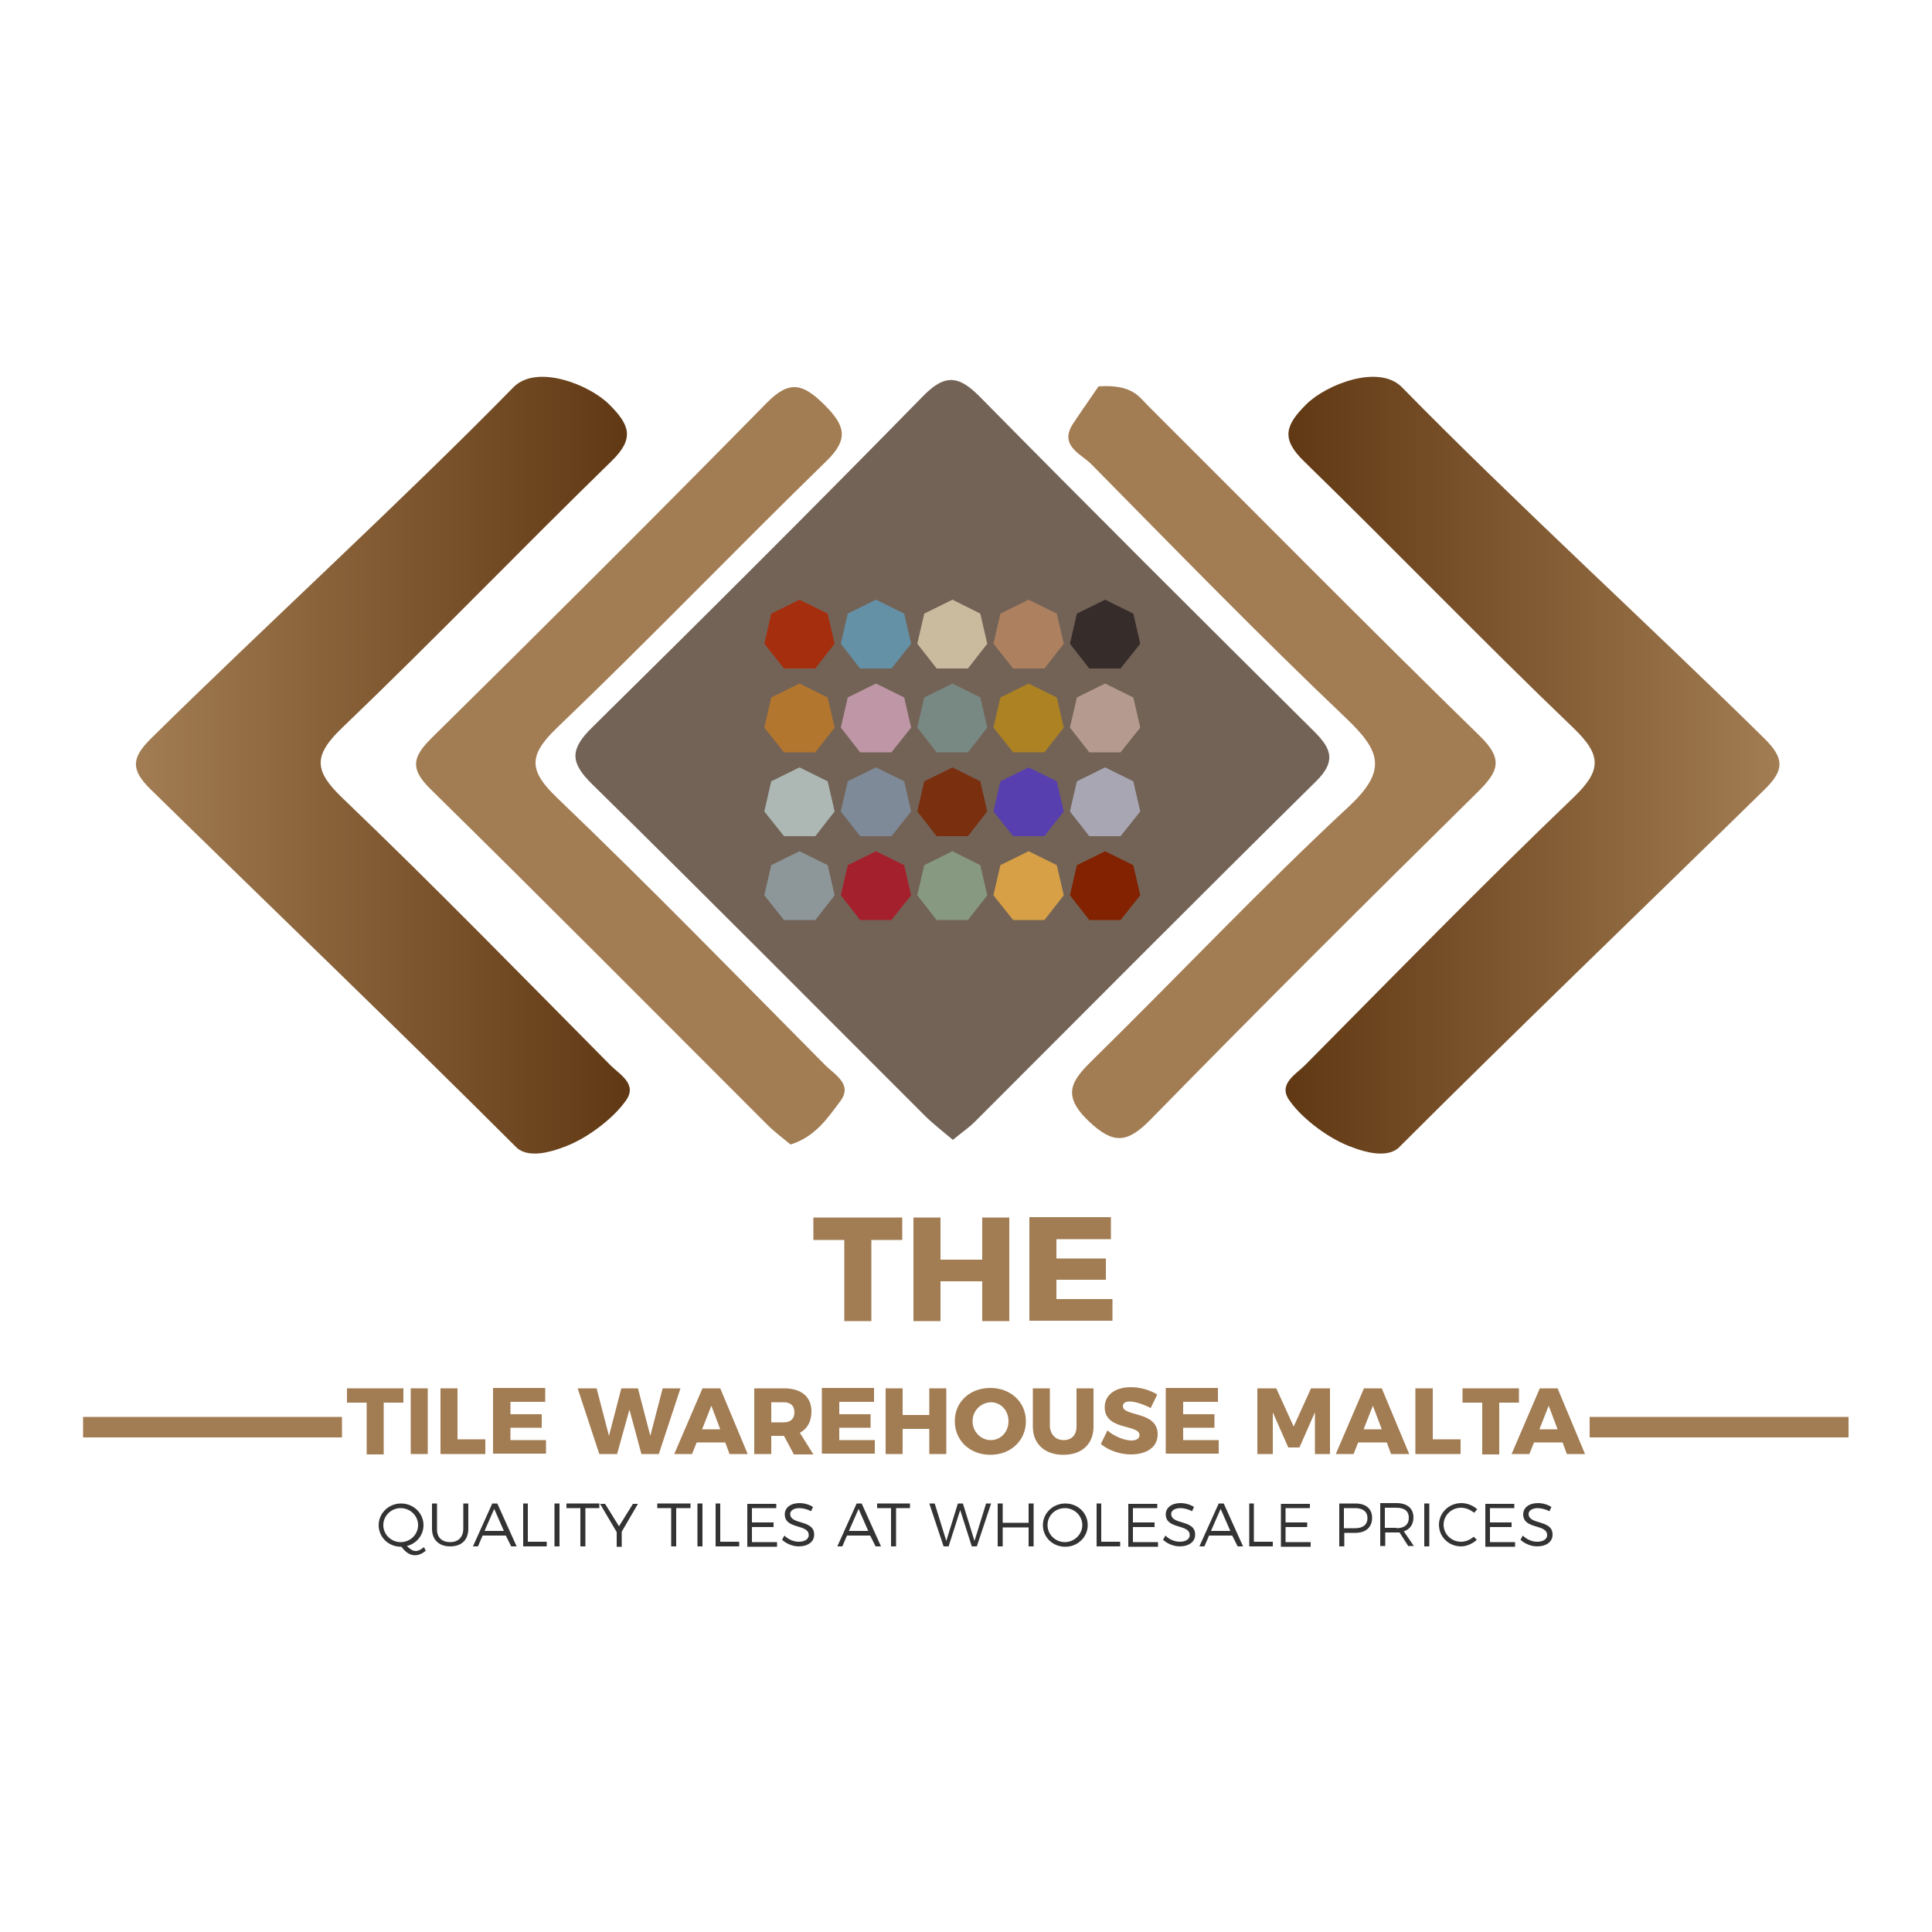
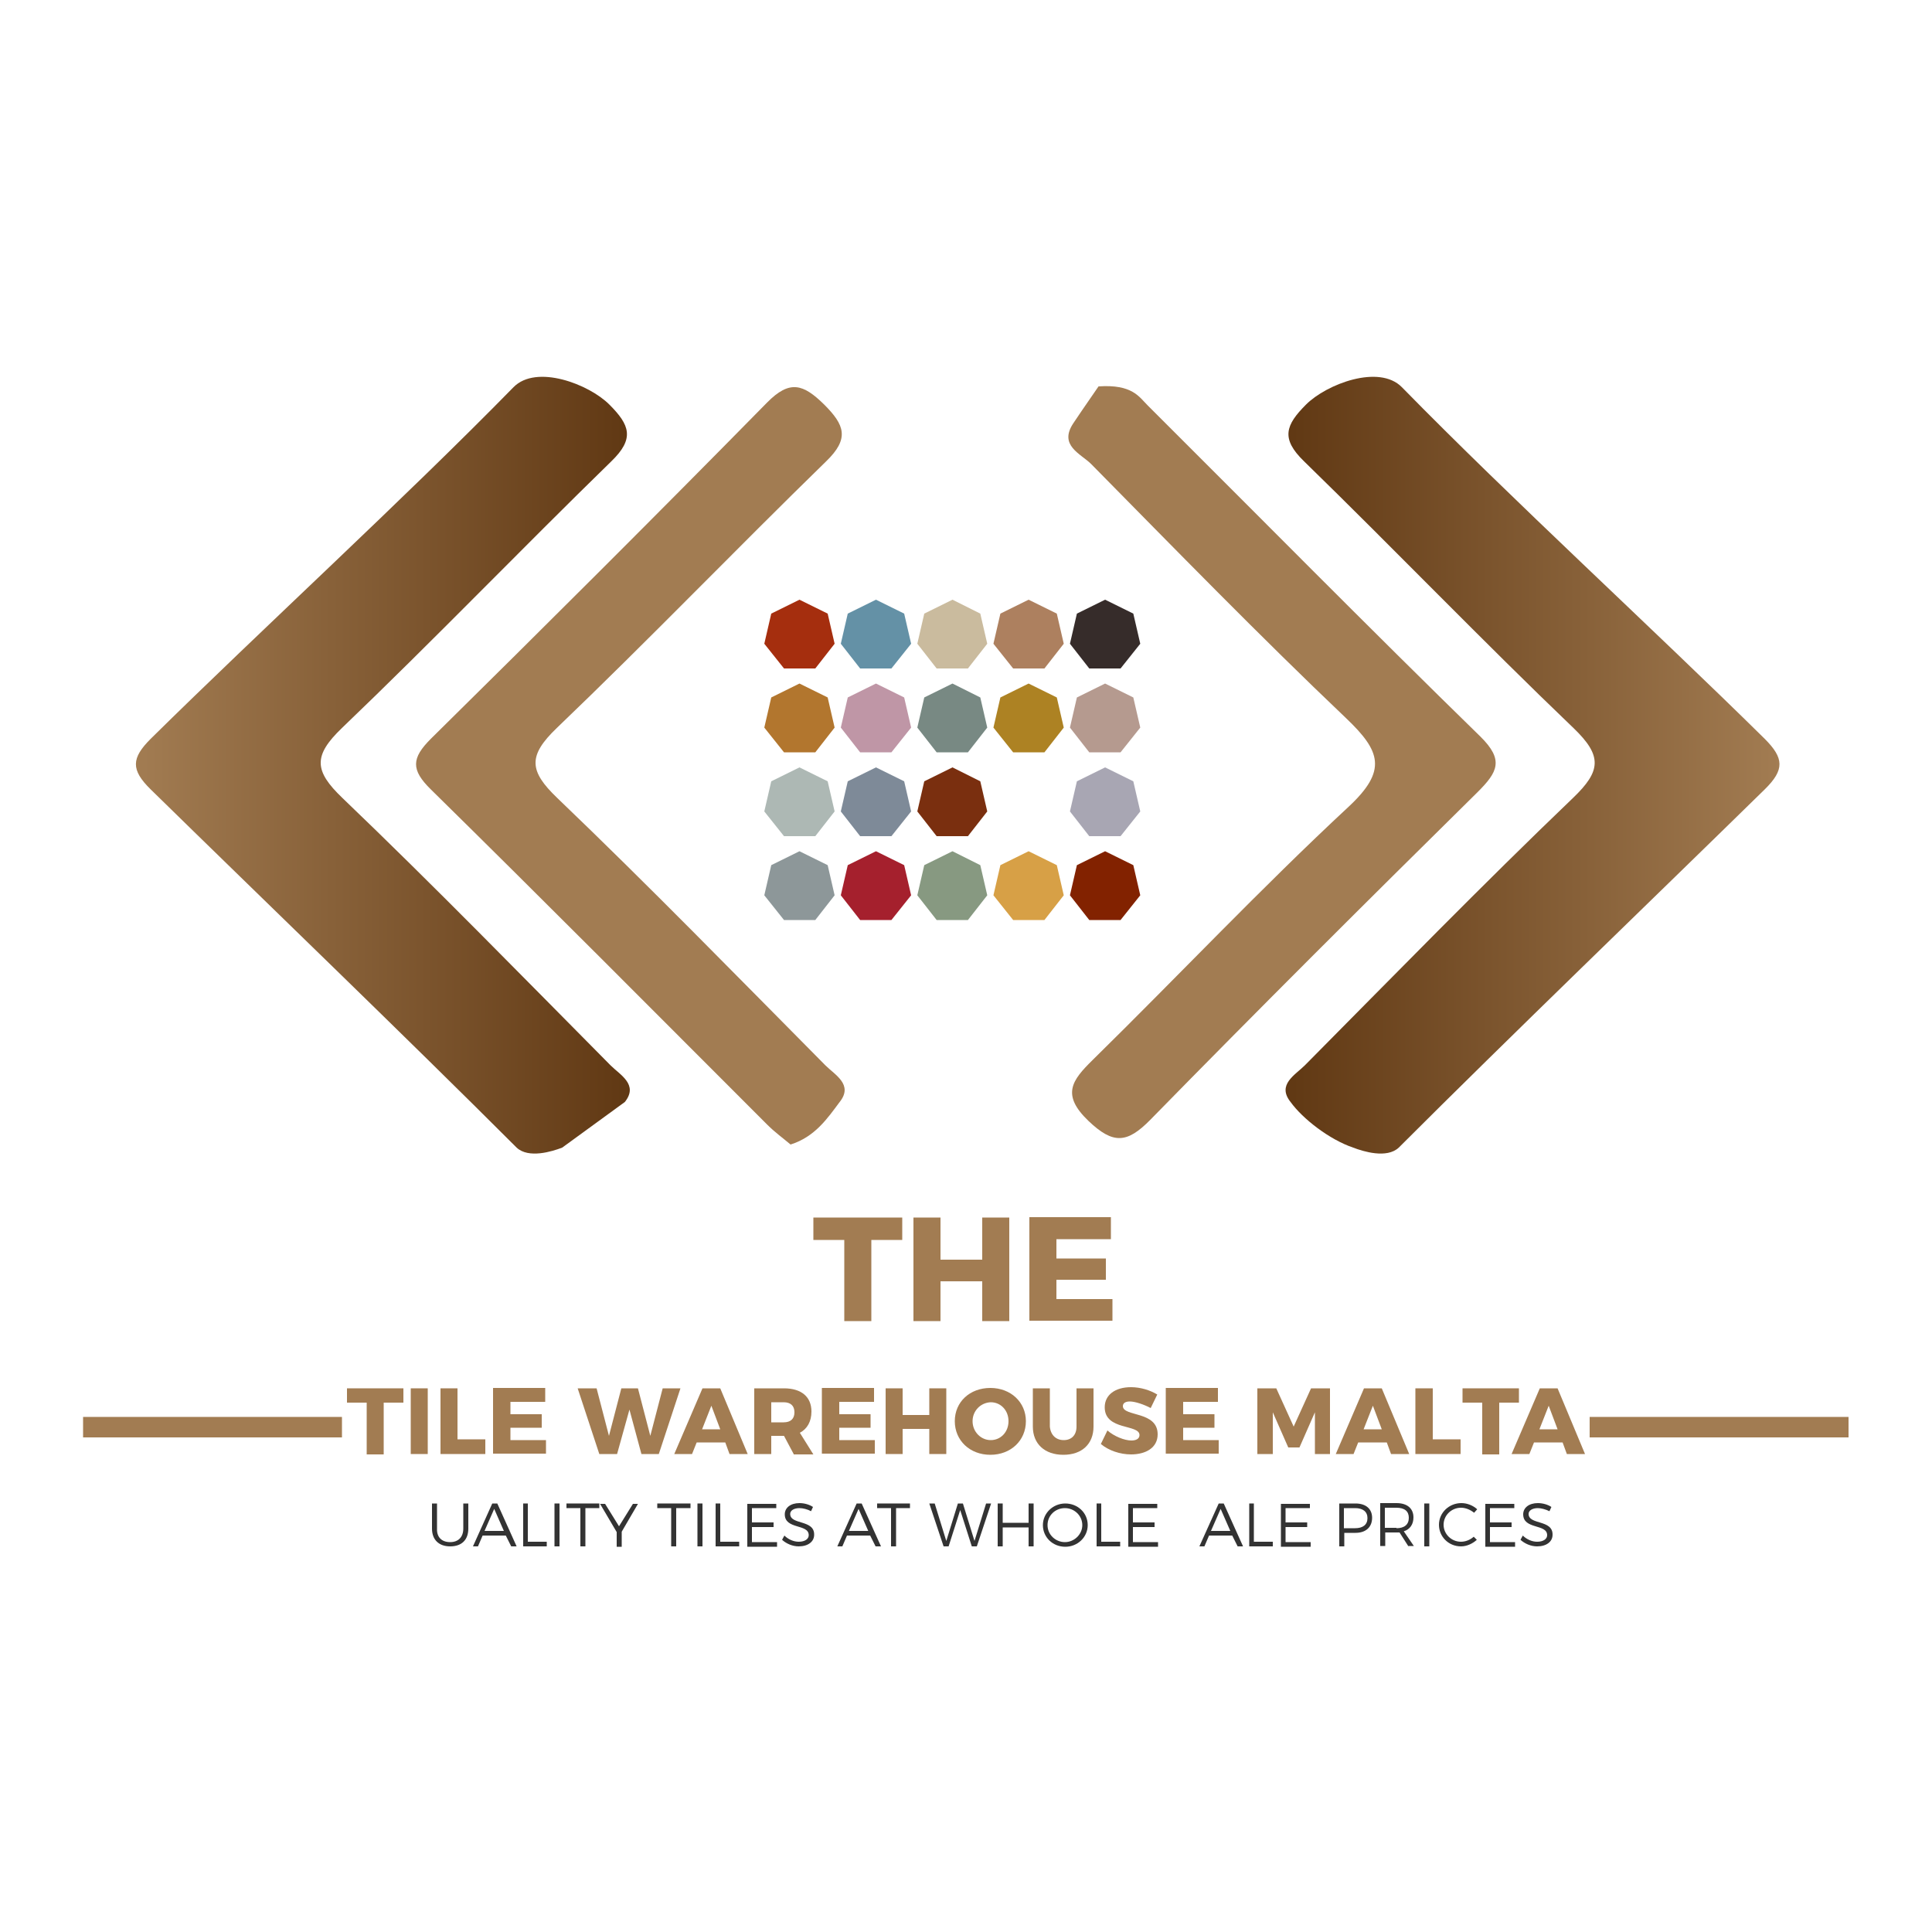
<svg xmlns="http://www.w3.org/2000/svg" version="1.1" id="Layer_1" x="0px" y="0px" viewBox="0 0 500 500" style="enable-background:new 0 0 500 500;" xml:space="preserve">
  <style type="text/css"> .st0{fill:#A27C52;} .st1{fill:url(#SVGID_1_);} .st2{fill:url(#SVGID_2_);} .st3{fill:#736357;} .st4{fill:#A52E0E;} .st5{fill:#6491A6;} .st6{fill:#CABB9E;} .st7{fill:#AD805F;} .st8{fill:#362C2A;} .st9{fill:#B2762E;} .st10{fill:#BF96A6;} .st11{fill:#788983;} .st12{fill:#AD8223;} .st13{fill:#B59A8F;} .st14{fill:#ADB8B4;} .st15{fill:#7E8A98;} .st16{fill:#7A2F0F;} .st17{fill:#573FAF;} .st18{fill:#A8A6B3;} .st19{fill:#8D9799;} .st20{fill:#A5202D;} .st21{fill:#879981;} .st22{fill:#D7A046;} .st23{fill:#822200;} .st24{fill:#333333;} </style>
  <g>
    <path class="st0" d="M204.6,296.2c-1.9-1.6-4.1-3.2-6-5.1c-29-29-57.9-58.1-87.1-86.8c-5.2-5.1-5-8.1,0-13.1 c29.2-28.8,58.2-57.7,87-87c5.9-6,9.4-4.8,14.8,0.5c5.3,5.3,6.6,8.8,0.5,14.7c-23.4,22.8-46.1,46.4-69.7,69 c-7.5,7.2-7.2,11.1,0.1,18.1c23.6,22.6,46.4,46,69.4,69.2c2.5,2.5,7.3,5,3.7,9.5C214.1,289.5,210.9,294.2,204.6,296.2z" />
    <linearGradient id="SVGID_1_" gradientUnits="userSpaceOnUse" x1="35.123" y1="198.034" x2="163.206" y2="198.034">
      <stop offset="0" style="stop-color:#A27C52" />
      <stop offset="1" style="stop-color:#603813" />
    </linearGradient>
-     <path class="st1" d="M145.5,297c-2.6,1-8.7,2.9-11.8,0c-29-29-65.4-64-94.7-92.7c-5.2-5.1-5-8.1,0-13.1 c29.2-28.8,65.2-61.7,93.9-91c5.9-6,19.5-0.8,24.8,4.5c5.3,5.3,6.6,8.8,0.5,14.7c-23.4,22.8-46.1,46.4-69.7,69 c-7.5,7.2-7.2,11.1,0.1,18.1c23.6,22.6,46.4,46,69.4,69.2c2.5,2.5,7.3,5,3.7,9.5C158.6,289.5,151.7,294.9,145.5,297z" />
+     <path class="st1" d="M145.5,297c-2.6,1-8.7,2.9-11.8,0c-29-29-65.4-64-94.7-92.7c-5.2-5.1-5-8.1,0-13.1 c29.2-28.8,65.2-61.7,93.9-91c5.9-6,19.5-0.8,24.8,4.5c5.3,5.3,6.6,8.8,0.5,14.7c-23.4,22.8-46.1,46.4-69.7,69 c-7.5,7.2-7.2,11.1,0.1,18.1c23.6,22.6,46.4,46,69.4,69.2c2.5,2.5,7.3,5,3.7,9.5z" />
    <linearGradient id="SVGID_2_" gradientUnits="userSpaceOnUse" x1="-1538.15" y1="198.034" x2="-1410.067" y2="198.034" gradientTransform="matrix(-1 0 0 1 -1077.576 0)">
      <stop offset="0" style="stop-color:#A27C52" />
      <stop offset="1" style="stop-color:#603813" />
    </linearGradient>
    <path class="st2" d="M350.2,297c2.6,1,8.7,2.9,11.8,0c29-29,65.4-64,94.7-92.7c5.2-5.1,5-8.1,0-13.1c-29.2-28.8-65.2-61.7-93.9-91 c-5.9-6-19.5-0.8-24.8,4.5c-5.3,5.3-6.6,8.8-0.5,14.7c23.4,22.8,46.1,46.4,69.7,69c7.5,7.2,7.2,11.1-0.1,18.1 c-23.6,22.6-46.4,46-69.4,69.2c-2.5,2.5-7.3,5-3.7,9.5C337.1,289.5,344,294.9,350.2,297z" />
    <path class="st0" d="M284.3,100c8.7-0.6,10.5,2.7,12.7,4.9c28.7,28.6,57.1,57.4,86.1,85.7c6.2,6.1,4.5,9.2-0.7,14.4 c-28.4,28-56.7,56.2-84.7,84.8c-6,6.1-9.6,6.4-16,0.3c-7.1-6.8-4.3-10.5,1.1-15.8c22.2-21.8,43.5-44.4,66.2-65.5 c10.1-9.4,8.3-14.4-0.6-22.9c-22.5-21.4-44.2-43.7-66-65.8c-2.7-2.7-8.5-4.8-4.6-10.6C280.6,105.3,283.5,101.2,284.3,100z" />
-     <path class="st3" d="M246.6,295c-2.7-2.3-5.2-4.2-7.4-6.4c-28.6-28.6-57.1-57.3-86-85.7c-5.7-5.6-5.7-9,0-14.6 c28.8-28.4,57.5-57,85.8-85.9c5.8-5.9,9.4-5,14.7,0.4c28.4,28.8,57.1,57.4,85.8,85.9c4.5,4.4,6.9,7.8,1.1,13.5 c-29.6,29.2-58.9,58.7-88.3,88.1C250.8,291.8,249,293,246.6,295z" />
    <g>
      <polygon class="st4" points="206.9,155.2 199.6,158.8 197.8,166.6 202.9,173 211,173 216,166.6 214.2,158.8 " />
      <polygon class="st5" points="226.7,155.2 219.4,158.8 217.6,166.6 222.6,173 230.7,173 235.8,166.6 234,158.8 " />
      <polygon class="st6" points="246.5,155.2 239.2,158.8 237.4,166.6 242.4,173 250.5,173 255.5,166.6 253.7,158.8 " />
      <polygon class="st7" points="266.2,155.2 258.9,158.8 257.1,166.6 262.2,173 270.3,173 275.3,166.6 273.5,158.8 " />
      <polygon class="st8" points="286,155.2 278.7,158.8 276.9,166.6 281.9,173 290,173 295.1,166.6 293.3,158.8 " />
      <polygon class="st9" points="206.9,176.9 199.6,180.5 197.8,188.3 202.9,194.7 211,194.7 216,188.3 214.2,180.5 " />
      <polygon class="st10" points="226.7,176.9 219.4,180.5 217.6,188.3 222.6,194.7 230.7,194.7 235.8,188.3 234,180.5 " />
      <polygon class="st11" points="246.5,176.9 239.2,180.5 237.4,188.3 242.4,194.7 250.5,194.7 255.5,188.3 253.7,180.5 " />
      <polygon class="st12" points="266.2,176.9 258.9,180.5 257.1,188.3 262.2,194.7 270.3,194.7 275.3,188.3 273.5,180.5 " />
      <polygon class="st13" points="286,176.9 278.7,180.5 276.9,188.3 281.9,194.7 290,194.7 295.1,188.3 293.3,180.5 " />
      <polygon class="st14" points="206.9,198.6 199.6,202.2 197.8,210 202.9,216.4 211,216.4 216,210 214.2,202.2 " />
      <polygon class="st15" points="226.7,198.6 219.4,202.2 217.6,210 222.6,216.4 230.7,216.4 235.8,210 234,202.2 " />
      <polygon class="st16" points="246.5,198.6 239.2,202.2 237.4,210 242.4,216.4 250.5,216.4 255.5,210 253.7,202.2 " />
-       <polygon class="st17" points="266.2,198.6 258.9,202.2 257.1,210 262.2,216.4 270.3,216.4 275.3,210 273.5,202.2 " />
      <polygon class="st18" points="286,198.6 278.7,202.2 276.9,210 281.9,216.4 290,216.4 295.1,210 293.3,202.2 " />
      <polygon class="st19" points="206.9,220.3 199.6,223.9 197.8,231.7 202.9,238.1 211,238.1 216,231.7 214.2,223.9 " />
      <polygon class="st20" points="226.7,220.3 219.4,223.9 217.6,231.7 222.6,238.1 230.7,238.1 235.8,231.7 234,223.9 " />
      <polygon class="st21" points="246.5,220.3 239.2,223.9 237.4,231.7 242.4,238.1 250.5,238.1 255.5,231.7 253.7,223.9 " />
      <polygon class="st22" points="266.2,220.3 258.9,223.9 257.1,231.7 262.2,238.1 270.3,238.1 275.3,231.7 273.5,223.9 " />
      <polygon class="st23" points="286,220.3 278.7,223.9 276.9,231.7 281.9,238.1 290,238.1 295.1,231.7 293.3,223.9 " />
    </g>
    <g>
      <g>
-         <path class="st24" d="M110.2,401.3c-0.9,0.8-1.9,1.2-2.8,1.2c-1.3,0-2.5-0.8-3.5-2.2h-0.1c-3.3,0-5.8-2.5-5.8-5.6 c0-3.1,2.6-5.6,5.8-5.6c3.2,0,5.8,2.5,5.8,5.6c0,2.6-1.8,4.8-4.3,5.4c0.8,0.8,1.5,1.3,2.3,1.3c0.7,0,1.4-0.4,2.1-1L110.2,401.3z M103.7,399.1c2.5,0,4.5-2,4.5-4.4s-2-4.4-4.5-4.4c-2.5,0-4.5,2-4.5,4.4S101.2,399.1,103.7,399.1z" />
        <path class="st24" d="M116.5,399.1c2.1,0,3.4-1.3,3.4-3.5v-6.5h1.3v6.5c0,2.9-1.7,4.6-4.7,4.6c-2.9,0-4.7-1.7-4.7-4.6v-6.5h1.3 v6.5C113,397.8,114.3,399.1,116.5,399.1z" />
        <path class="st24" d="M130.9,397.4h-6l-1.2,2.8h-1.3l5-11.1h1.3l5,11.1h-1.4L130.9,397.4z M130.4,396.2l-2.5-5.7l-2.5,5.7H130.4z " />
        <path class="st24" d="M136.6,389.1v9.9h4.9v1.2h-6.1v-11.1H136.6z" />
        <path class="st24" d="M144.8,389.1v11.1h-1.3v-11.1H144.8z" />
        <path class="st24" d="M155.1,389.1v1.2h-3.6v9.9h-1.3v-9.9h-3.6v-1.2H155.1z" />
        <path class="st24" d="M160.9,396.4v3.9h-1.3v-3.8l-4.3-7.3h1.3l3.6,5.8l3.6-5.8h1.3L160.9,396.4z" />
        <path class="st24" d="M178.7,389.1v1.2H175v9.9h-1.3v-9.9h-3.6v-1.2H178.7z" />
        <path class="st24" d="M181.8,389.1v11.1h-1.3v-11.1H181.8z" />
        <path class="st24" d="M186.4,389.1v9.9h4.9v1.2h-6.1v-11.1H186.4z" />
        <path class="st24" d="M200.9,389.1v1.2h-6.3v3.7h5.6v1.2h-5.6v3.9h6.5v1.2h-7.7v-11.1H200.9z" />
        <path class="st24" d="M206.9,390.3c-1.4,0-2.4,0.6-2.4,1.5c0,2.9,6.3,1.4,6.2,5.4c0,1.8-1.6,3-4,3c-1.6,0-3.2-0.7-4.3-1.7 l0.6-1.1c1,1,2.4,1.6,3.7,1.6c1.6,0,2.6-0.7,2.6-1.7c0-3-6.2-1.4-6.2-5.4c0-1.7,1.5-2.9,3.8-2.9c1.3,0,2.6,0.4,3.5,1l-0.5,1.1 C209,390.6,207.8,390.3,206.9,390.3z" />
        <path class="st24" d="M225.2,397.4h-6l-1.2,2.8h-1.3l5-11.1h1.3l5,11.1h-1.4L225.2,397.4z M224.7,396.2l-2.5-5.7l-2.5,5.7H224.7z " />
        <path class="st24" d="M235.5,389.1v1.2h-3.6v9.9h-1.3v-9.9H227v-1.2H235.5z" />
        <path class="st24" d="M241.9,389.1l3,9.7l3-9.7h1.3l3,9.7l3-9.7h1.3l-3.7,11.1h-1.3l-3-9.4l-3,9.4h-1.3l-3.7-11.1H241.9z" />
        <path class="st24" d="M259.5,389.1v5h6.7v-5h1.3v11.1h-1.3v-4.9h-6.7v4.9h-1.3v-11.1H259.5z" />
        <path class="st24" d="M281.5,394.7c0,3.1-2.6,5.6-5.8,5.6c-3.3,0-5.8-2.5-5.8-5.6c0-3.1,2.6-5.6,5.8-5.6 C278.9,389.1,281.5,391.5,281.5,394.7z M271.1,394.7c0,2.5,2.1,4.4,4.5,4.4s4.5-2,4.5-4.4s-2-4.4-4.5-4.4 S271.1,392.2,271.1,394.7z" />
        <path class="st24" d="M285,389.1v9.9h4.9v1.2h-6.1v-11.1H285z" />
        <path class="st24" d="M299.5,389.1v1.2h-6.3v3.7h5.6v1.2h-5.6v3.9h6.5v1.2H292v-11.1H299.5z" />
-         <path class="st24" d="M305.5,390.3c-1.4,0-2.4,0.6-2.4,1.5c0,2.9,6.3,1.4,6.2,5.4c0,1.8-1.6,3-4,3c-1.6,0-3.2-0.7-4.3-1.7 l0.6-1.1c1,1,2.4,1.6,3.7,1.6c1.6,0,2.6-0.7,2.6-1.7c0-3-6.2-1.4-6.2-5.4c0-1.7,1.5-2.9,3.8-2.9c1.3,0,2.6,0.4,3.5,1l-0.5,1.1 C307.6,390.6,306.4,390.3,305.5,390.3z" />
        <path class="st24" d="M318.9,397.4h-6l-1.2,2.8h-1.3l5-11.1h1.3l5,11.1h-1.4L318.9,397.4z M318.4,396.2l-2.5-5.7l-2.5,5.7H318.4z " />
        <path class="st24" d="M324.5,389.1v9.9h4.9v1.2h-6.1v-11.1H324.5z" />
        <path class="st24" d="M339,389.1v1.2h-6.3v3.7h5.6v1.2h-5.6v3.9h6.5v1.2h-7.7v-11.1H339z" />
        <path class="st24" d="M355.1,392.8c0,2.4-1.6,3.9-4.3,3.9h-2.9v3.5h-1.3v-11.1h4.2C353.5,389.1,355.1,390.5,355.1,392.8z M353.9,392.9c0-1.7-1.2-2.6-3.2-2.6h-2.9v5.2h2.9C352.7,395.5,353.9,394.6,353.9,392.9z" />
        <path class="st24" d="M364.5,400.2l-2.3-3.6c-0.2,0-0.5,0-0.7,0h-3v3.5h-1.3v-11.1h4.2c2.8,0,4.4,1.4,4.4,3.7 c0,1.8-0.9,3.1-2.5,3.6l2.6,3.8H364.5z M361.4,395.5c2,0,3.2-0.9,3.2-2.7c0-1.7-1.1-2.6-3.2-2.6h-3v5.2H361.4z" />
        <path class="st24" d="M369.9,389.1v11.1h-1.3v-11.1H369.9z" />
        <path class="st24" d="M378.1,390.2c-2.5,0-4.5,2-4.5,4.4c0,2.4,2,4.4,4.5,4.4c1.2,0,2.4-0.5,3.3-1.3l0.8,0.8 c-1.1,1-2.6,1.7-4.1,1.7c-3.2,0-5.7-2.5-5.7-5.6c0-3.1,2.6-5.6,5.8-5.6c1.5,0,3,0.6,4.1,1.6l-0.8,0.9 C380.5,390.7,379.3,390.2,378.1,390.2z" />
        <path class="st24" d="M391.9,389.1v1.2h-6.3v3.7h5.6v1.2h-5.6v3.9h6.5v1.2h-7.7v-11.1H391.9z" />
        <path class="st24" d="M398,390.3c-1.4,0-2.4,0.6-2.4,1.5c0,2.9,6.3,1.4,6.2,5.4c0,1.8-1.6,3-4,3c-1.6,0-3.2-0.7-4.3-1.7l0.6-1.1 c1,1,2.4,1.6,3.7,1.6c1.6,0,2.6-0.7,2.6-1.7c0-3-6.2-1.4-6.2-5.4c0-1.7,1.5-2.9,3.8-2.9c1.3,0,2.6,0.4,3.5,1l-0.5,1.1 C400,390.6,398.8,390.3,398,390.3z" />
      </g>
      <g>
        <path class="st0" d="M233.5,315.1v5.8h-8v21h-7v-21h-8v-5.8H233.5z" />
        <path class="st0" d="M243.4,315.1V326h10.8v-10.9h7v26.8h-7v-10.3h-10.8v10.3h-7v-26.8H243.4z" />
        <path class="st0" d="M287.5,315.1v5.6h-14.1v5h12.8v5.5l-12.8,0v5h14.5v5.6h-21.5v-26.8H287.5z" />
        <path class="st0" d="M104.4,359.3v3.7h-5.1v13.4h-4.4V363h-5.1v-3.7H104.4z" />
        <path class="st0" d="M110.7,359.3v17h-4.4v-17H110.7z" />
        <path class="st0" d="M118.4,359.3v13.2h7.2v3.8H114v-17H118.4z" />
        <path class="st0" d="M141.1,359.3v3.5h-9v3.2h8.1v3.5l-8.1,0v3.2h9.2v3.5h-13.7v-17H141.1z" />
        <path class="st0" d="M154.4,359.3l3.2,12.3l3.2-12.3h4.3l3.2,12.3l3.2-12.3h4.6l-5.6,17H166l-3.1-11.5l-3.2,11.5h-4.6l-5.6-17 H154.4z" />
        <path class="st0" d="M187.7,373.3h-7.4l-1.2,3h-4.6l7.3-17h4.6l7.1,17h-4.7L187.7,373.3z M186.4,369.9l-2.3-6.1l-2.4,6.1H186.4z" />
        <path class="st0" d="M205.4,376.3l-2.5-4.7h-0.1h-3.2v4.7h-4.4v-17h7.7c4.5,0,7.1,2.2,7.1,6c0,2.6-1.1,4.5-3,5.5l3.5,5.6H205.4z M199.6,368.1h3.2c1.8,0,2.8-0.9,2.8-2.6c0-1.7-1-2.6-2.8-2.6h-3.2V368.1z" />
        <path class="st0" d="M226.2,359.3v3.5h-9v3.2h8.1v3.5l-8.1,0v3.2h9.2v3.5h-13.7v-17H226.2z" />
        <path class="st0" d="M233.6,359.3v6.9h6.9v-6.9h4.4v17h-4.4v-6.5h-6.9v6.5h-4.4v-17H233.6z" />
        <path class="st0" d="M265.5,367.8c0,5-3.9,8.7-9.2,8.7c-5.3,0-9.2-3.7-9.2-8.7c0-5,3.9-8.6,9.2-8.6 C261.6,359.2,265.5,362.9,265.5,367.8z M251.7,367.8c0,2.8,2.2,4.9,4.7,4.9c2.6,0,4.6-2.1,4.6-4.9c0-2.8-2-4.9-4.6-4.9 C253.8,363,251.7,365.1,251.7,367.8z" />
        <path class="st0" d="M275.3,372.7c2,0,3.3-1.3,3.3-3.5v-9.9h4.4v9.9c0,4.5-3,7.3-7.8,7.3c-4.8,0-7.9-2.8-7.9-7.3v-9.9h4.4v9.9 C271.9,371.4,273.3,372.7,275.3,372.7z" />
        <path class="st0" d="M292.4,362.7c-1.1,0-1.8,0.4-1.8,1.2c0,2.8,9,1.2,9,7.3c0,3.5-3.1,5.2-6.9,5.2c-2.8,0-5.8-1-7.8-2.7l1.7-3.5 c1.7,1.5,4.4,2.6,6.2,2.6c1.3,0,2.1-0.5,2.1-1.4c0-2.9-9-1.1-9-7.2c0-3.2,2.7-5.2,6.8-5.2c2.5,0,5,0.8,6.8,1.9l-1.7,3.5 C296.1,363.5,293.8,362.7,292.4,362.7z" />
        <path class="st0" d="M315.2,359.3v3.5h-9v3.2h8.1v3.5l-8.1,0v3.2h9.2v3.5h-13.7v-17H315.2z" />
        <path class="st0" d="M330.3,359.3l4.5,9.9l4.5-9.9h4.9v17h-3.9l0-10.8l-4,9.1h-2.9l-4-9.1v10.8h-4v-17H330.3z" />
        <path class="st0" d="M358.9,373.3h-7.4l-1.2,3h-4.6l7.3-17h4.6l7.1,17h-4.7L358.9,373.3z M357.6,369.9l-2.3-6.1l-2.4,6.1H357.6z" />
        <path class="st0" d="M370.8,359.3v13.2h7.2v3.8h-11.7v-17H370.8z" />
        <path class="st0" d="M393.1,359.3v3.7H388v13.4h-4.4V363h-5.1v-3.7H393.1z" />
        <path class="st0" d="M404.4,373.3h-7.4l-1.2,3h-4.6l7.3-17h4.6l7.1,17h-4.7L404.4,373.3z M403.1,369.9l-2.3-6.1l-2.4,6.1H403.1z" />
      </g>
      <g>
        <g>
          <rect x="411.4" y="366.7" class="st0" width="67" height="5.3" />
        </g>
        <g>
          <rect x="21.5" y="366.7" class="st0" width="67" height="5.3" />
        </g>
      </g>
    </g>
  </g>
</svg>